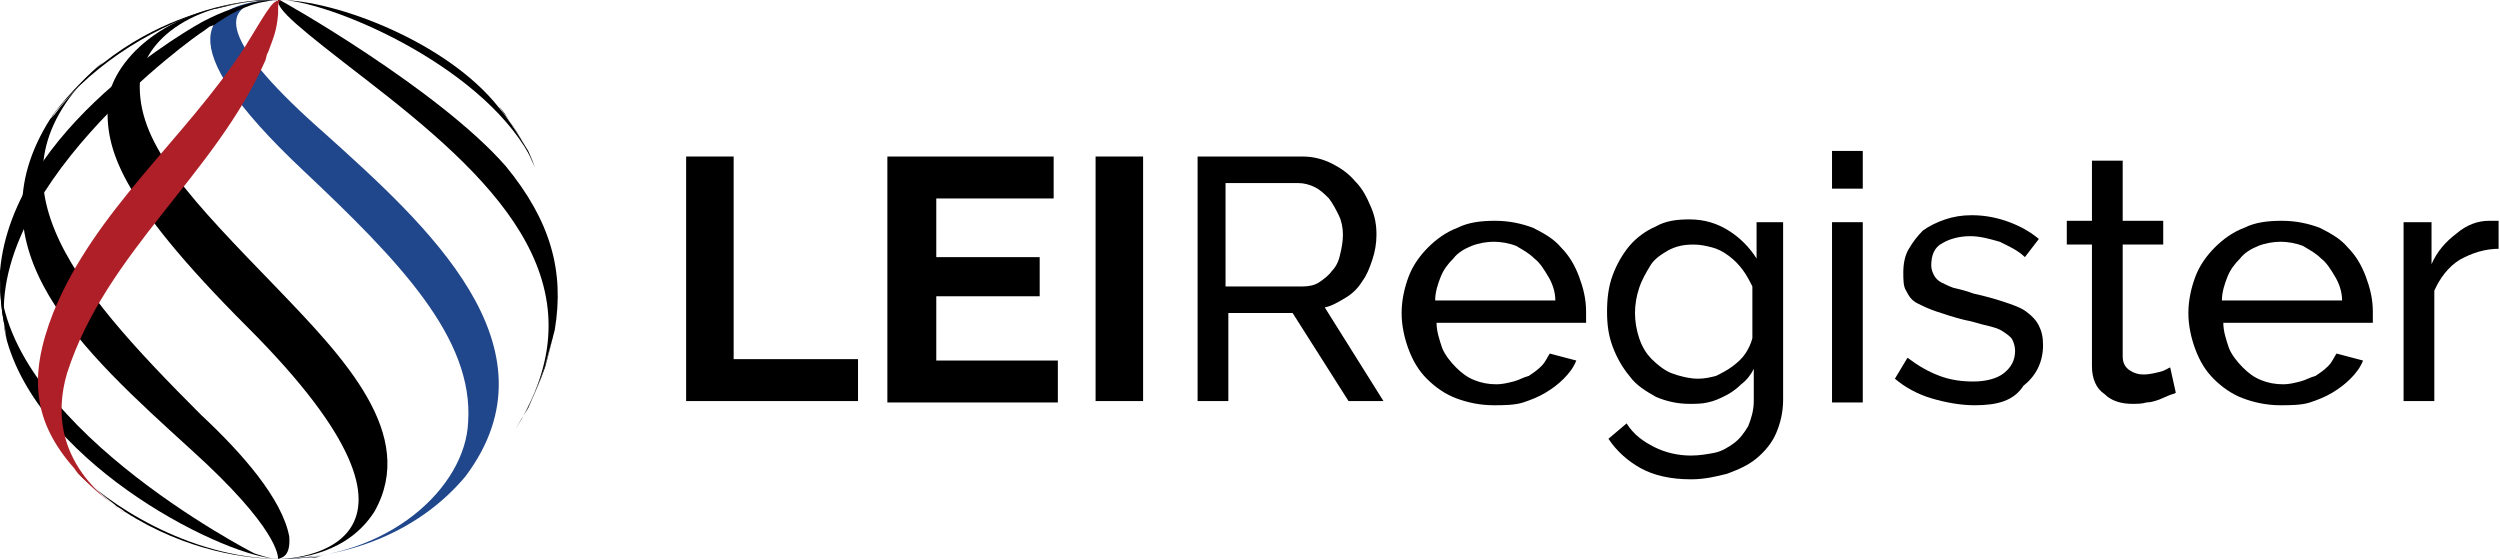
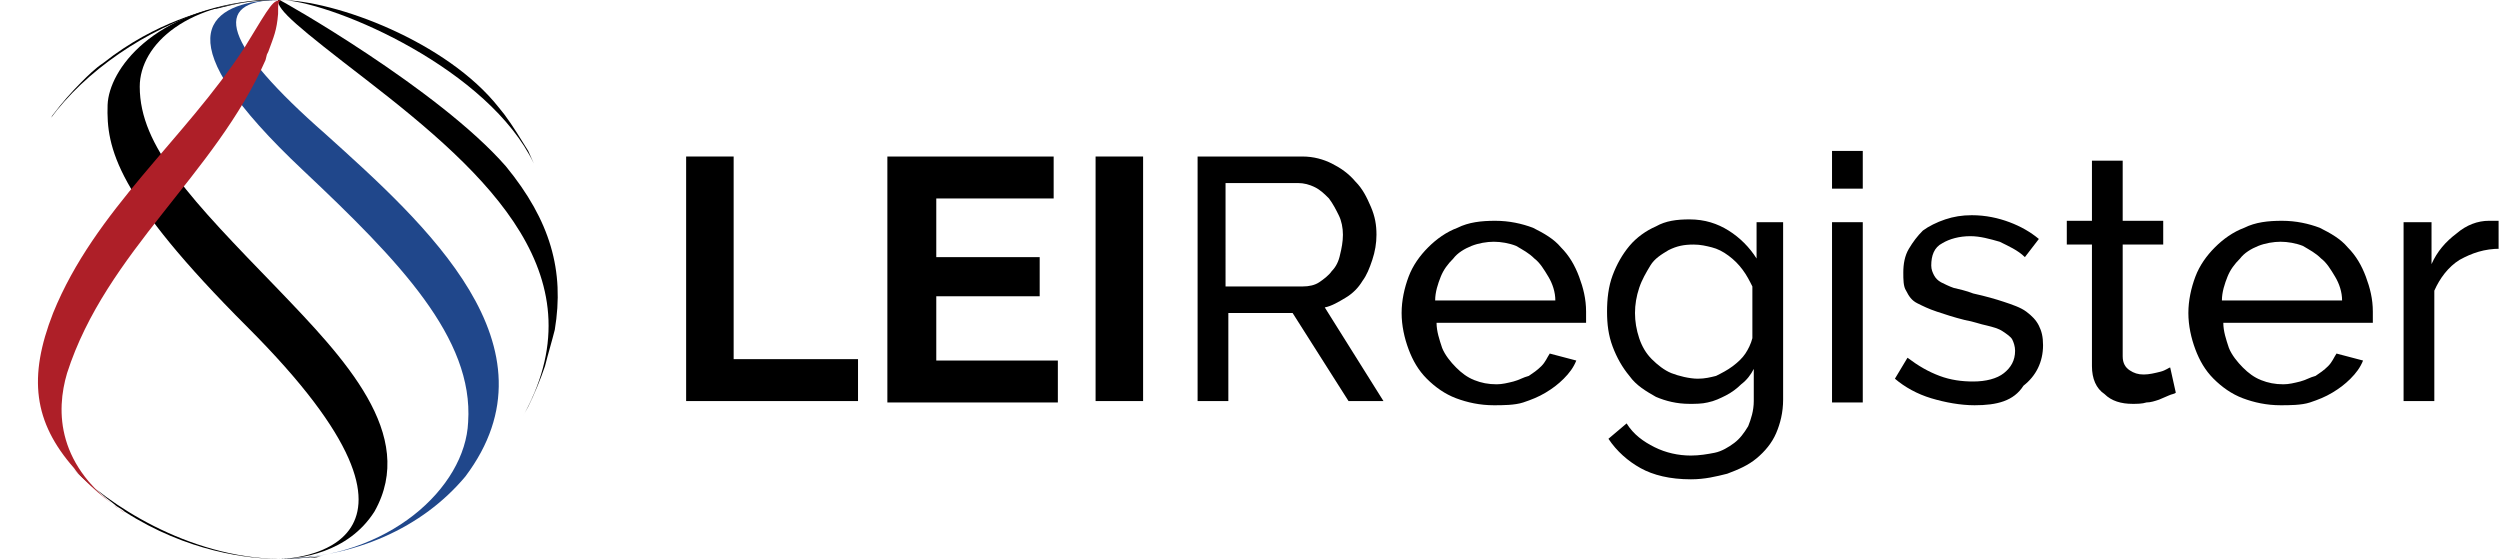
<svg xmlns="http://www.w3.org/2000/svg" version="1.1" id="Layer_1" x="0px" y="0px" viewBox="0 0 178.9 40" style="enable-background:new 0 0 178.9 40;" xml:space="preserve">
  <style type="text/css">
	.st0{fill:#20478B;}
	.st1{fill:#AE1F28;}
</style>
  <g>
    <g>
      <path d="M20.3,0c3.9,0.3,14.7,5,17.9,11.7l-0.4-0.9C37.3,10,36.7,9,36.1,8.2l-0.4-0.5C32,3,24,0,20,0C20.1,0,20.2,0,20.3,0" />
      <path d="M20,40c0.8,0,1.8-0.1,2.5-0.2C22.1,39.9,21.2,40,20,40" />
      <path d="M19.9,0c-0.1,0.7,1.5,2,6.3,5.7C35,12.5,43.1,19.9,37.3,30l0.5-0.9c0.4-0.8,0.9-2,1.2-2.9c0.2-0.8,0.5-1.8,0.7-2.6    c0.7-4.2-0.3-7.8-3.5-11.7C31.4,6.4,20.1,0,20,0C20,0,19.9,0,19.9,0" />
      <path class="st0" d="M19.2,0c-4.4,0.4-7.5,2.8,2.5,12.2c6.9,6.5,12.2,12,11.8,18C33.3,34.9,27.8,40,20,40    c5.4-0.1,10.2-2.2,13.3-5.9c7-9.3-2.9-18.1-10-24.5C16,3.2,15,0,20,0C19.8,0,19.5,0,19.2,0" />
      <path d="M19.7,0l-0.4,0l-0.7,0C10.9,0.7,7.8,5,7.7,7.5c-0.1,3.1,0.6,6.5,10,15.9C33.8,39.5,20.6,40,20,40c1.4,0,4.9-0.4,6.8-3.4    c3.1-5.5-2.2-11-6.9-15.9C13.7,14.3,10,10.5,10,6.2C10,3.2,13.4,0,20,0L19.7,0" />
-       <path d="M5.9,5.9c-0.7,0.7-1.4,1.5-2,2.3C3.8,8.3,3.7,8.4,3.6,8.5c-5.9,9.3,2.3,16.6,10.1,23.7c6.2,5.6,6.2,7.6,6.2,7.8    c0.3-0.1,0.9-0.2,0.8-1.6c-0.5-2.7-3.4-6-6.3-8.7C4.9,20.2-1.7,12.4,7.4,4.4C6.9,4.9,6.4,5.4,5.9,5.9" />
-       <path d="M0,20c0,1.1,0.1,2.2,0.3,3.2c0.1,0.4,0.1,0.8,0.2,1.2C3.1,33.5,16.4,40,20,40c-0.5,0-0.9-0.1-1.8-0.4    C18,39.5-0.3,30.1,0,19.4C0,19.6,0,19.8,0,20" />
      <path d="M5.9,34.1c0.7,0.7,1.5,1.4,2.3,2c0.2,0.2,0.5,0.3,0.7,0.5C13.4,39.5,17.8,40,20,40c-6.6-0.1-12.4-4-14.8-6.5    C5.4,33.7,5.6,33.9,5.9,34.1" />
      <g>
-         <path d="M38.3,12c-0.6-1.5-1.4-2.8-2.4-4.1l-0.2-0.3l0.4,0.5c0.5,0.8,1.2,1.8,1.6,2.6l0.4,0.9L38.3,12" />
        <g>
          <path d="M20,40c1.1,0,2.1-0.1,3.1-0.2c-0.2,0-0.4,0.1-0.6,0.1C21.8,39.9,20.8,40,20,40" />
-           <path d="M39,26.3c-0.3,0.9-0.8,2-1.2,2.9L37.3,30c-0.1,0.2-0.3,0.5-0.4,0.7c1.2-1.9,2.1-4.1,2.6-6.4c0-0.2,0.1-0.4,0.1-0.5      C39.5,24.5,39.2,25.6,39,26.3" />
        </g>
      </g>
      <path d="M19.7,0C18,0,16.8,0.3,16,0.5l-0.4,0.1L15,0.7C10.4,2.1,6.1,5.1,3.6,8.5c0.1-0.1,0.1-0.2,0.2-0.3c0.6-0.8,1.3-1.6,2-2.3    c0.5-0.5,1-1,1.6-1.4c3.8-3,7.5-3.8,8.8-4.1C17.1,0.2,18.2,0,20,0C19.9,0,19.8,0,19.7,0" />
-       <path d="M19.1,0.1c-1.5,0.2-2.8,1-3.8,1.7L15,1.9l-0.4,0.3C13.9,2.6-1.8,13.9,0.5,24.4c-0.1-0.4-0.2-0.8-0.2-1.2    C0.1,22.2,0,21.1,0,20c0-0.2,0-0.4,0-0.6C0.9,9.1,14,1.8,14.6,1.5c0.6-0.3,1.2-0.6,2.1-0.9c0,0,0,0,0,0C18.3,0,19.3,0,20,0    C19.7,0,19.4,0,19.1,0.1" />
      <path class="st1" d="M19.9,1c-0.1,1.2-0.3,1.6-0.7,2.7l-0.1,0.2L19,4.3C15.4,12.5,7.6,18,4.8,26.7C4,29.4,4,33.4,8.9,36.7    c-0.2-0.2-0.5-0.3-0.7-0.5c-0.8-0.6-1.6-1.3-2.3-2c-0.2-0.2-0.4-0.4-0.6-0.7c-2.9-3.3-3.3-6.5-1.5-11.1c3-7.4,9.4-12.4,13.7-19    c2-3.3,2-3.3,2.6-3.4C19.9,0.2,19.9,0.2,19.9,1" />
    </g>
    <g>
      <path d="M49.1,28.8V11.2h3.4v14.5h8.9v3H49.1z" />
      <path d="M75.7,25.8v3H63.5V11.2h11.9v3H67v4.2h7.4v2.8H67v4.6H75.7z" />
      <path d="M78.4,28.8V11.2h3.4v17.5H78.4z" />
      <path d="M85.7,28.8V11.2h7.5c0.8,0,1.5,0.2,2.1,0.5s1.2,0.7,1.7,1.3c0.5,0.5,0.8,1.1,1.1,1.8c0.3,0.7,0.4,1.3,0.4,2    c0,0.6-0.1,1.2-0.3,1.8s-0.4,1.1-0.7,1.5c-0.3,0.5-0.7,0.9-1.2,1.2c-0.5,0.3-1,0.6-1.5,0.7l4.2,6.7h-2.5l-4-6.3h-4.6v6.3H85.7z     M87.9,20.5h5.3c0.5,0,0.9-0.1,1.2-0.3s0.7-0.5,0.9-0.8c0.3-0.3,0.5-0.7,0.6-1.2c0.1-0.4,0.2-0.9,0.2-1.4c0-0.5-0.1-1-0.3-1.4    c-0.2-0.4-0.4-0.8-0.7-1.2c-0.3-0.3-0.6-0.6-1-0.8c-0.4-0.2-0.8-0.3-1.2-0.3h-5.2V20.5z" />
      <path d="M106.9,29c-1,0-1.9-0.2-2.7-0.5s-1.5-0.8-2.1-1.4c-0.6-0.6-1-1.3-1.3-2.1c-0.3-0.8-0.5-1.7-0.5-2.6c0-0.9,0.2-1.8,0.5-2.6    c0.3-0.8,0.8-1.5,1.4-2.1c0.6-0.6,1.3-1.1,2.1-1.4c0.8-0.4,1.7-0.5,2.7-0.5s1.9,0.2,2.7,0.5c0.8,0.4,1.5,0.8,2,1.4    c0.6,0.6,1,1.3,1.3,2.1c0.3,0.8,0.5,1.6,0.5,2.5c0,0.2,0,0.3,0,0.5c0,0.1,0,0.3,0,0.3h-10.7c0,0.6,0.2,1.2,0.4,1.8    c0.2,0.5,0.6,1,1,1.4c0.4,0.4,0.8,0.7,1.3,0.9c0.5,0.2,1,0.3,1.6,0.3c0.4,0,0.8-0.1,1.2-0.2s0.7-0.3,1.1-0.4    c0.3-0.2,0.6-0.4,0.9-0.7c0.3-0.3,0.4-0.6,0.6-0.9l1.9,0.5c-0.2,0.5-0.5,0.9-0.9,1.3c-0.4,0.4-0.8,0.7-1.3,1    c-0.5,0.3-1,0.5-1.6,0.7S107.5,29,106.9,29z M111.3,21.5c0-0.6-0.2-1.2-0.5-1.7s-0.6-1-1-1.3c-0.4-0.4-0.8-0.6-1.3-0.9    c-0.5-0.2-1.1-0.3-1.6-0.3s-1.1,0.1-1.6,0.3c-0.5,0.2-1,0.5-1.3,0.9c-0.4,0.4-0.7,0.8-0.9,1.3c-0.2,0.5-0.4,1.1-0.4,1.7H111.3z" />
      <path d="M120.9,28.9c-0.9,0-1.7-0.2-2.4-0.5c-0.7-0.4-1.4-0.8-1.9-1.5c-0.5-0.6-0.9-1.3-1.2-2.1c-0.3-0.8-0.4-1.6-0.4-2.5    c0-0.9,0.1-1.8,0.4-2.6c0.3-0.8,0.7-1.5,1.2-2.1c0.5-0.6,1.2-1.1,1.9-1.4c0.7-0.4,1.5-0.5,2.4-0.5c1.1,0,2,0.3,2.8,0.8    c0.8,0.5,1.5,1.2,2,2v-2.6h1.9v12.7c0,0.9-0.2,1.7-0.5,2.4c-0.3,0.7-0.8,1.3-1.4,1.8s-1.3,0.8-2.1,1.1c-0.8,0.2-1.6,0.4-2.6,0.4    c-1.5,0-2.7-0.3-3.6-0.8c-0.9-0.5-1.7-1.2-2.3-2.1l1.3-1.1c0.5,0.8,1.2,1.3,2,1.7c0.8,0.4,1.7,0.6,2.6,0.6c0.6,0,1.2-0.1,1.7-0.2    s1-0.4,1.4-0.7c0.4-0.3,0.7-0.7,1-1.2c0.2-0.5,0.4-1.1,0.4-1.8v-2.3c-0.2,0.4-0.5,0.8-0.9,1.1c-0.3,0.3-0.7,0.6-1.1,0.8    c-0.4,0.2-0.8,0.4-1.3,0.5C121.8,28.9,121.3,28.9,120.9,28.9z M121.5,27.1c0.5,0,0.9-0.1,1.3-0.2c0.4-0.2,0.8-0.4,1.2-0.7    c0.4-0.3,0.7-0.6,0.9-0.9c0.2-0.3,0.4-0.7,0.5-1.1v-3.7c-0.2-0.4-0.4-0.8-0.7-1.2c-0.3-0.4-0.6-0.7-1-1s-0.8-0.5-1.2-0.6    c-0.4-0.1-0.8-0.2-1.3-0.2c-0.7,0-1.2,0.1-1.8,0.4c-0.5,0.3-1,0.6-1.3,1.1s-0.6,1-0.8,1.6s-0.3,1.2-0.3,1.8c0,0.6,0.1,1.2,0.3,1.8    c0.2,0.6,0.5,1.1,0.9,1.5c0.4,0.4,0.9,0.8,1.4,1S120.9,27.1,121.5,27.1z" />
      <path d="M131.1,13.5v-2.7h2.2v2.7H131.1z M131.1,28.8V15.9h2.2v12.9H131.1z" />
      <path d="M141.3,29c-1,0-2.1-0.2-3.1-0.5s-1.9-0.8-2.6-1.4l0.9-1.5c0.8,0.6,1.5,1,2.3,1.3c0.8,0.3,1.6,0.4,2.4,0.4    c0.9,0,1.7-0.2,2.2-0.6s0.8-0.9,0.8-1.6c0-0.3-0.1-0.6-0.2-0.8c-0.1-0.2-0.4-0.4-0.7-0.6c-0.3-0.2-0.7-0.3-1.1-0.4    c-0.5-0.1-1-0.3-1.6-0.4c-0.8-0.2-1.4-0.4-2-0.6c-0.6-0.2-1-0.4-1.4-0.6c-0.4-0.2-0.6-0.5-0.8-0.9c-0.2-0.3-0.2-0.8-0.2-1.3    c0-0.6,0.1-1.2,0.4-1.7c0.3-0.5,0.6-0.9,1-1.3c0.4-0.3,1-0.6,1.6-0.8s1.2-0.3,1.9-0.3c1,0,1.9,0.2,2.7,0.5    c0.8,0.3,1.5,0.7,2.1,1.2l-1,1.3c-0.5-0.5-1.2-0.8-1.8-1.1c-0.7-0.2-1.4-0.4-2.1-0.4c-0.8,0-1.5,0.2-2,0.5    c-0.6,0.3-0.8,0.9-0.8,1.6c0,0.3,0.1,0.5,0.2,0.7s0.3,0.4,0.5,0.5c0.2,0.1,0.6,0.3,0.9,0.4c0.4,0.1,0.9,0.2,1.4,0.4    c0.9,0.2,1.6,0.4,2.2,0.6c0.6,0.2,1.2,0.4,1.6,0.7s0.7,0.6,0.9,1c0.2,0.4,0.3,0.8,0.3,1.4c0,1.2-0.5,2.2-1.4,2.9    C144.1,28.7,142.9,29,141.3,29z" />
      <path d="M155.7,28.1c-0.1,0.1-0.3,0.1-0.5,0.2c-0.2,0.1-0.5,0.2-0.7,0.3c-0.3,0.1-0.6,0.2-0.9,0.2c-0.3,0.1-0.7,0.1-1,0.1    c-0.8,0-1.5-0.2-2-0.7c-0.6-0.4-0.9-1.1-0.9-2v-8.7h-1.8v-1.7h1.8v-4.3h2.2v4.3h2.9v1.7h-2.9v8c0,0.5,0.2,0.8,0.5,1s0.6,0.3,1,0.3    c0.4,0,0.8-0.1,1.2-0.2c0.4-0.1,0.6-0.3,0.7-0.3L155.7,28.1z" />
      <path d="M163.2,29c-1,0-1.9-0.2-2.7-0.5s-1.5-0.8-2.1-1.4c-0.6-0.6-1-1.3-1.3-2.1c-0.3-0.8-0.5-1.7-0.5-2.6c0-0.9,0.2-1.8,0.5-2.6    c0.3-0.8,0.8-1.5,1.4-2.1c0.6-0.6,1.3-1.1,2.1-1.4c0.8-0.4,1.7-0.5,2.7-0.5s1.9,0.2,2.7,0.5c0.8,0.4,1.5,0.8,2,1.4    c0.6,0.6,1,1.3,1.3,2.1c0.3,0.8,0.5,1.6,0.5,2.5c0,0.2,0,0.3,0,0.5c0,0.1,0,0.3,0,0.3h-10.7c0,0.6,0.2,1.2,0.4,1.8    c0.2,0.5,0.6,1,1,1.4c0.4,0.4,0.8,0.7,1.3,0.9c0.5,0.2,1,0.3,1.6,0.3c0.4,0,0.8-0.1,1.2-0.2s0.7-0.3,1.1-0.4    c0.3-0.2,0.6-0.4,0.9-0.7c0.3-0.3,0.4-0.6,0.6-0.9l1.9,0.5c-0.2,0.5-0.5,0.9-0.9,1.3c-0.4,0.4-0.8,0.7-1.3,1    c-0.5,0.3-1,0.5-1.6,0.7S163.8,29,163.2,29z M167.6,21.5c0-0.6-0.2-1.2-0.5-1.7s-0.6-1-1-1.3c-0.4-0.4-0.8-0.6-1.3-0.9    c-0.5-0.2-1.1-0.3-1.6-0.3s-1.1,0.1-1.6,0.3c-0.5,0.2-1,0.5-1.3,0.9c-0.4,0.4-0.7,0.8-0.9,1.3c-0.2,0.5-0.4,1.1-0.4,1.7H167.6z" />
      <path d="M178.9,17.8c-1.1,0-2,0.3-2.9,0.8c-0.8,0.5-1.4,1.3-1.8,2.2v7.9h-2.2V15.9h2v3c0.4-0.9,1-1.6,1.8-2.2    c0.7-0.6,1.5-0.9,2.3-0.9c0.2,0,0.3,0,0.4,0s0.2,0,0.3,0V17.8z" />
    </g>
  </g>
</svg>